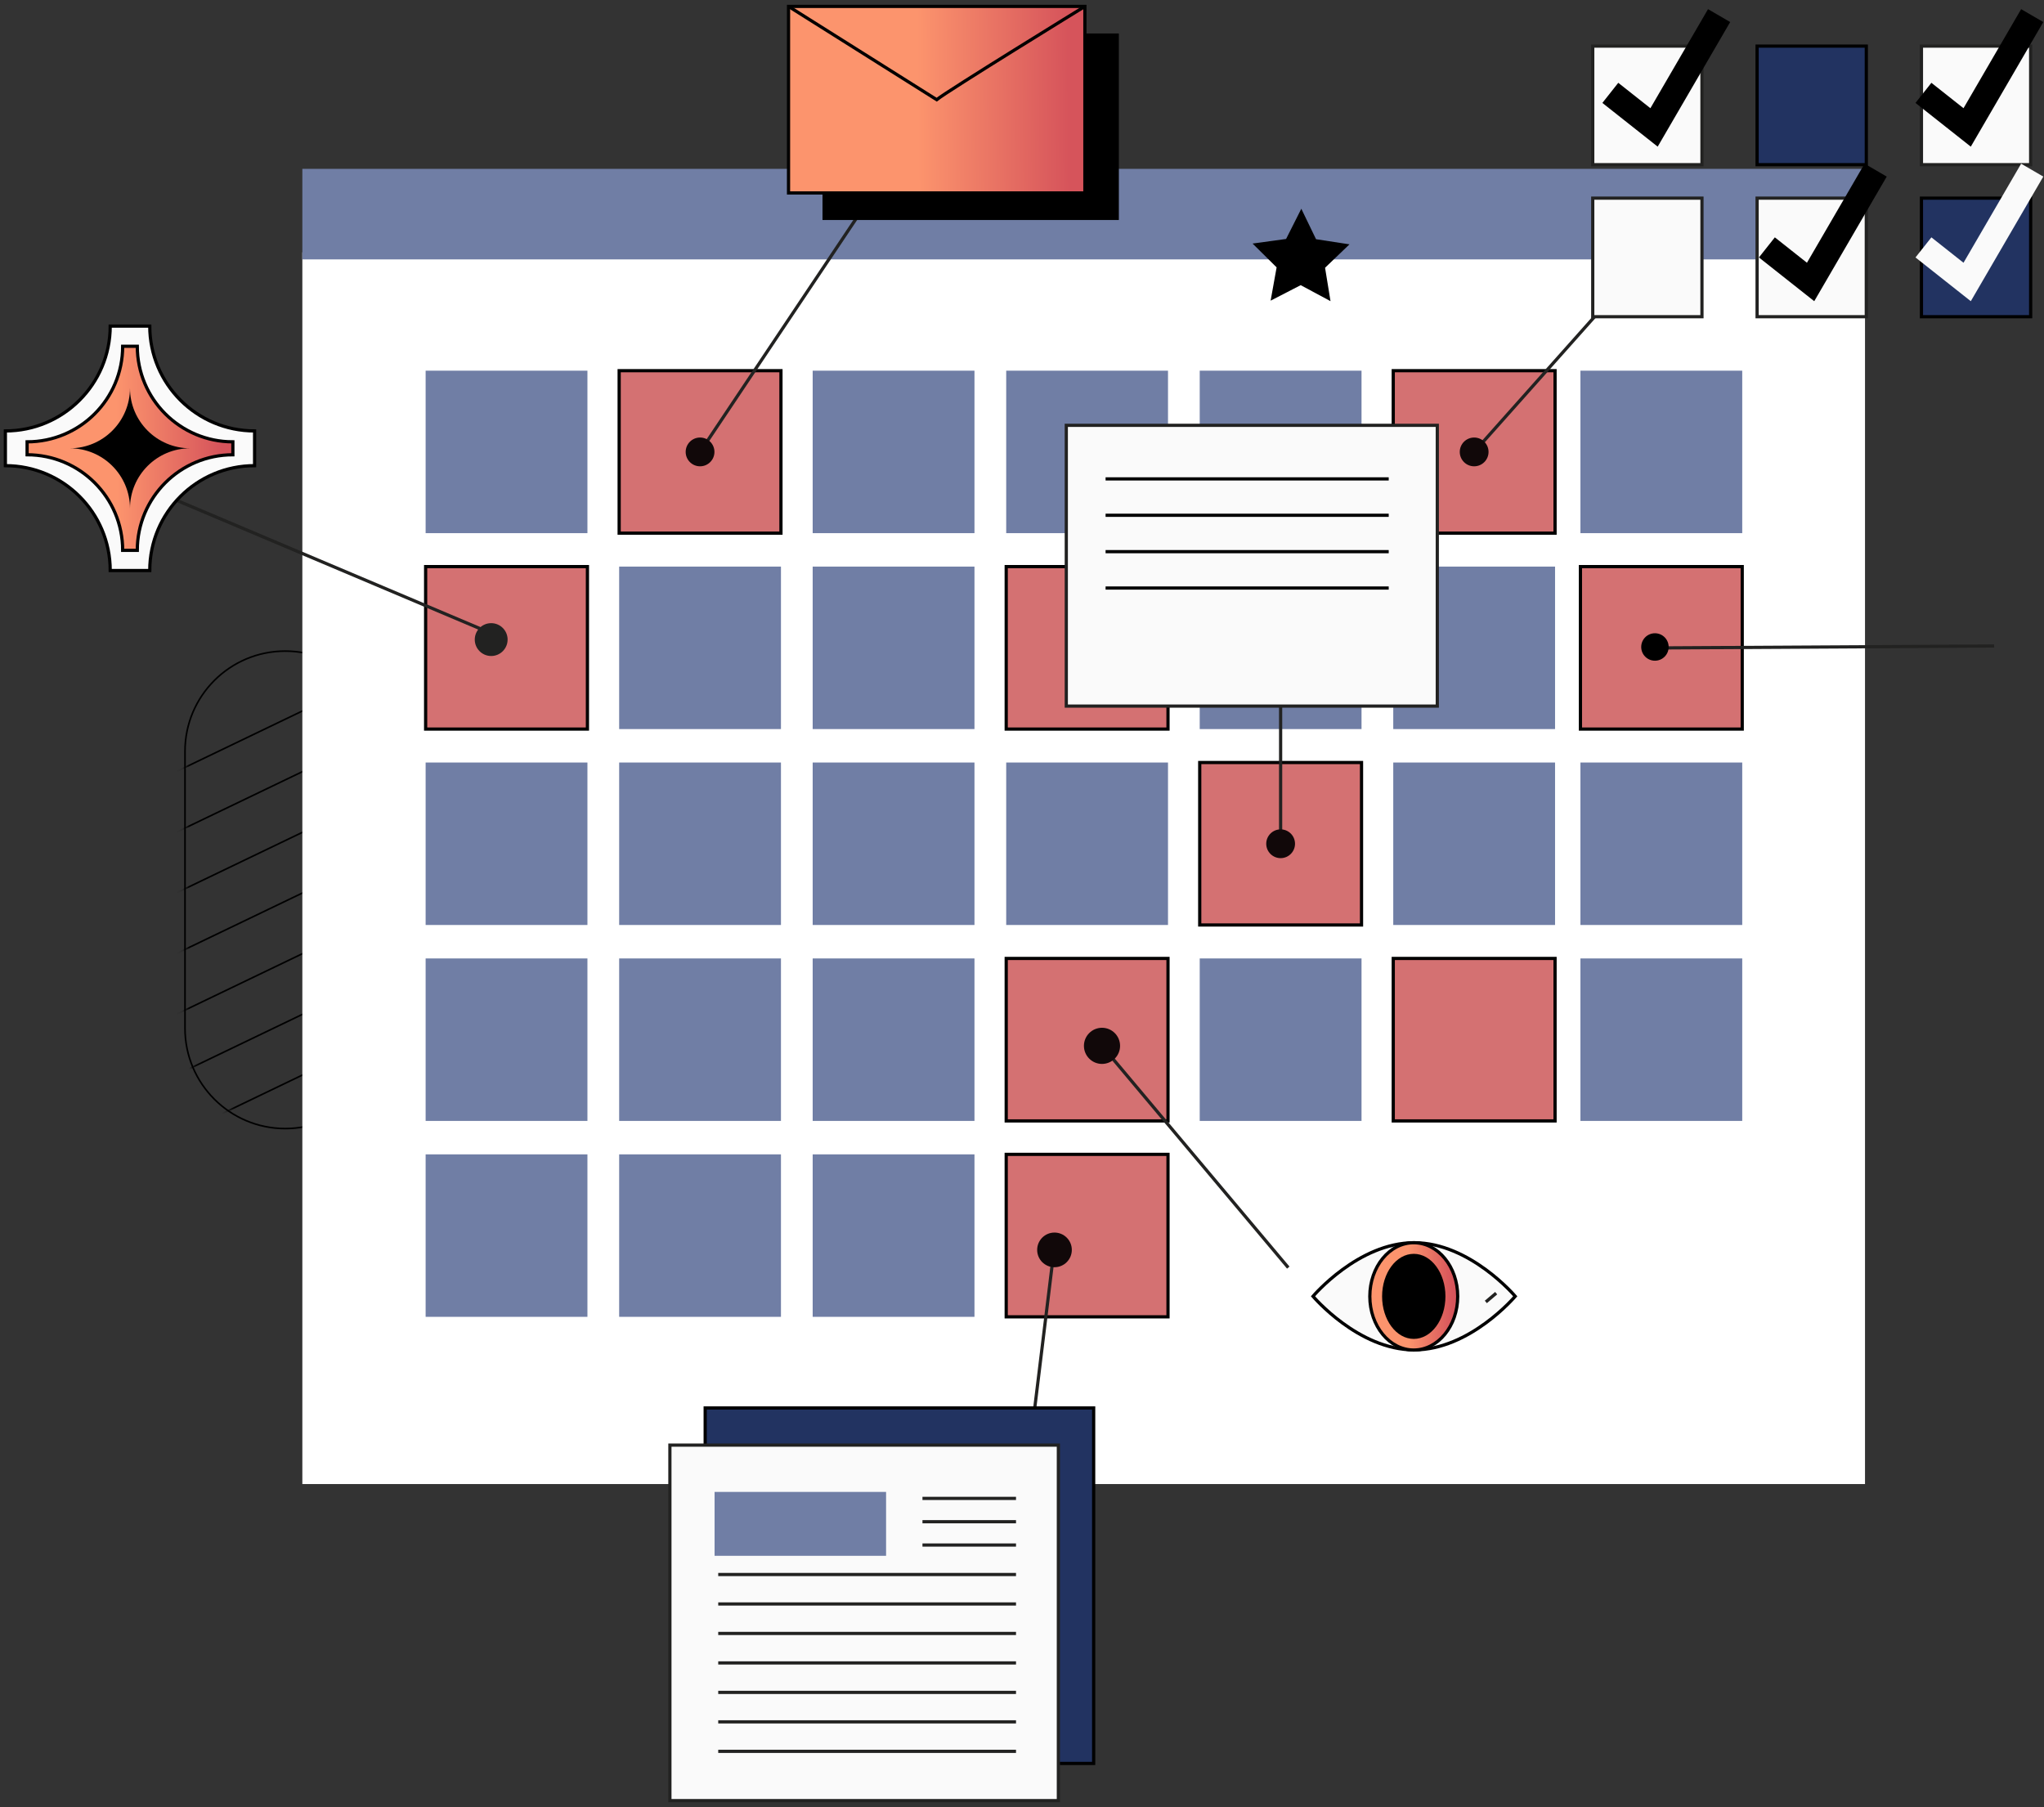
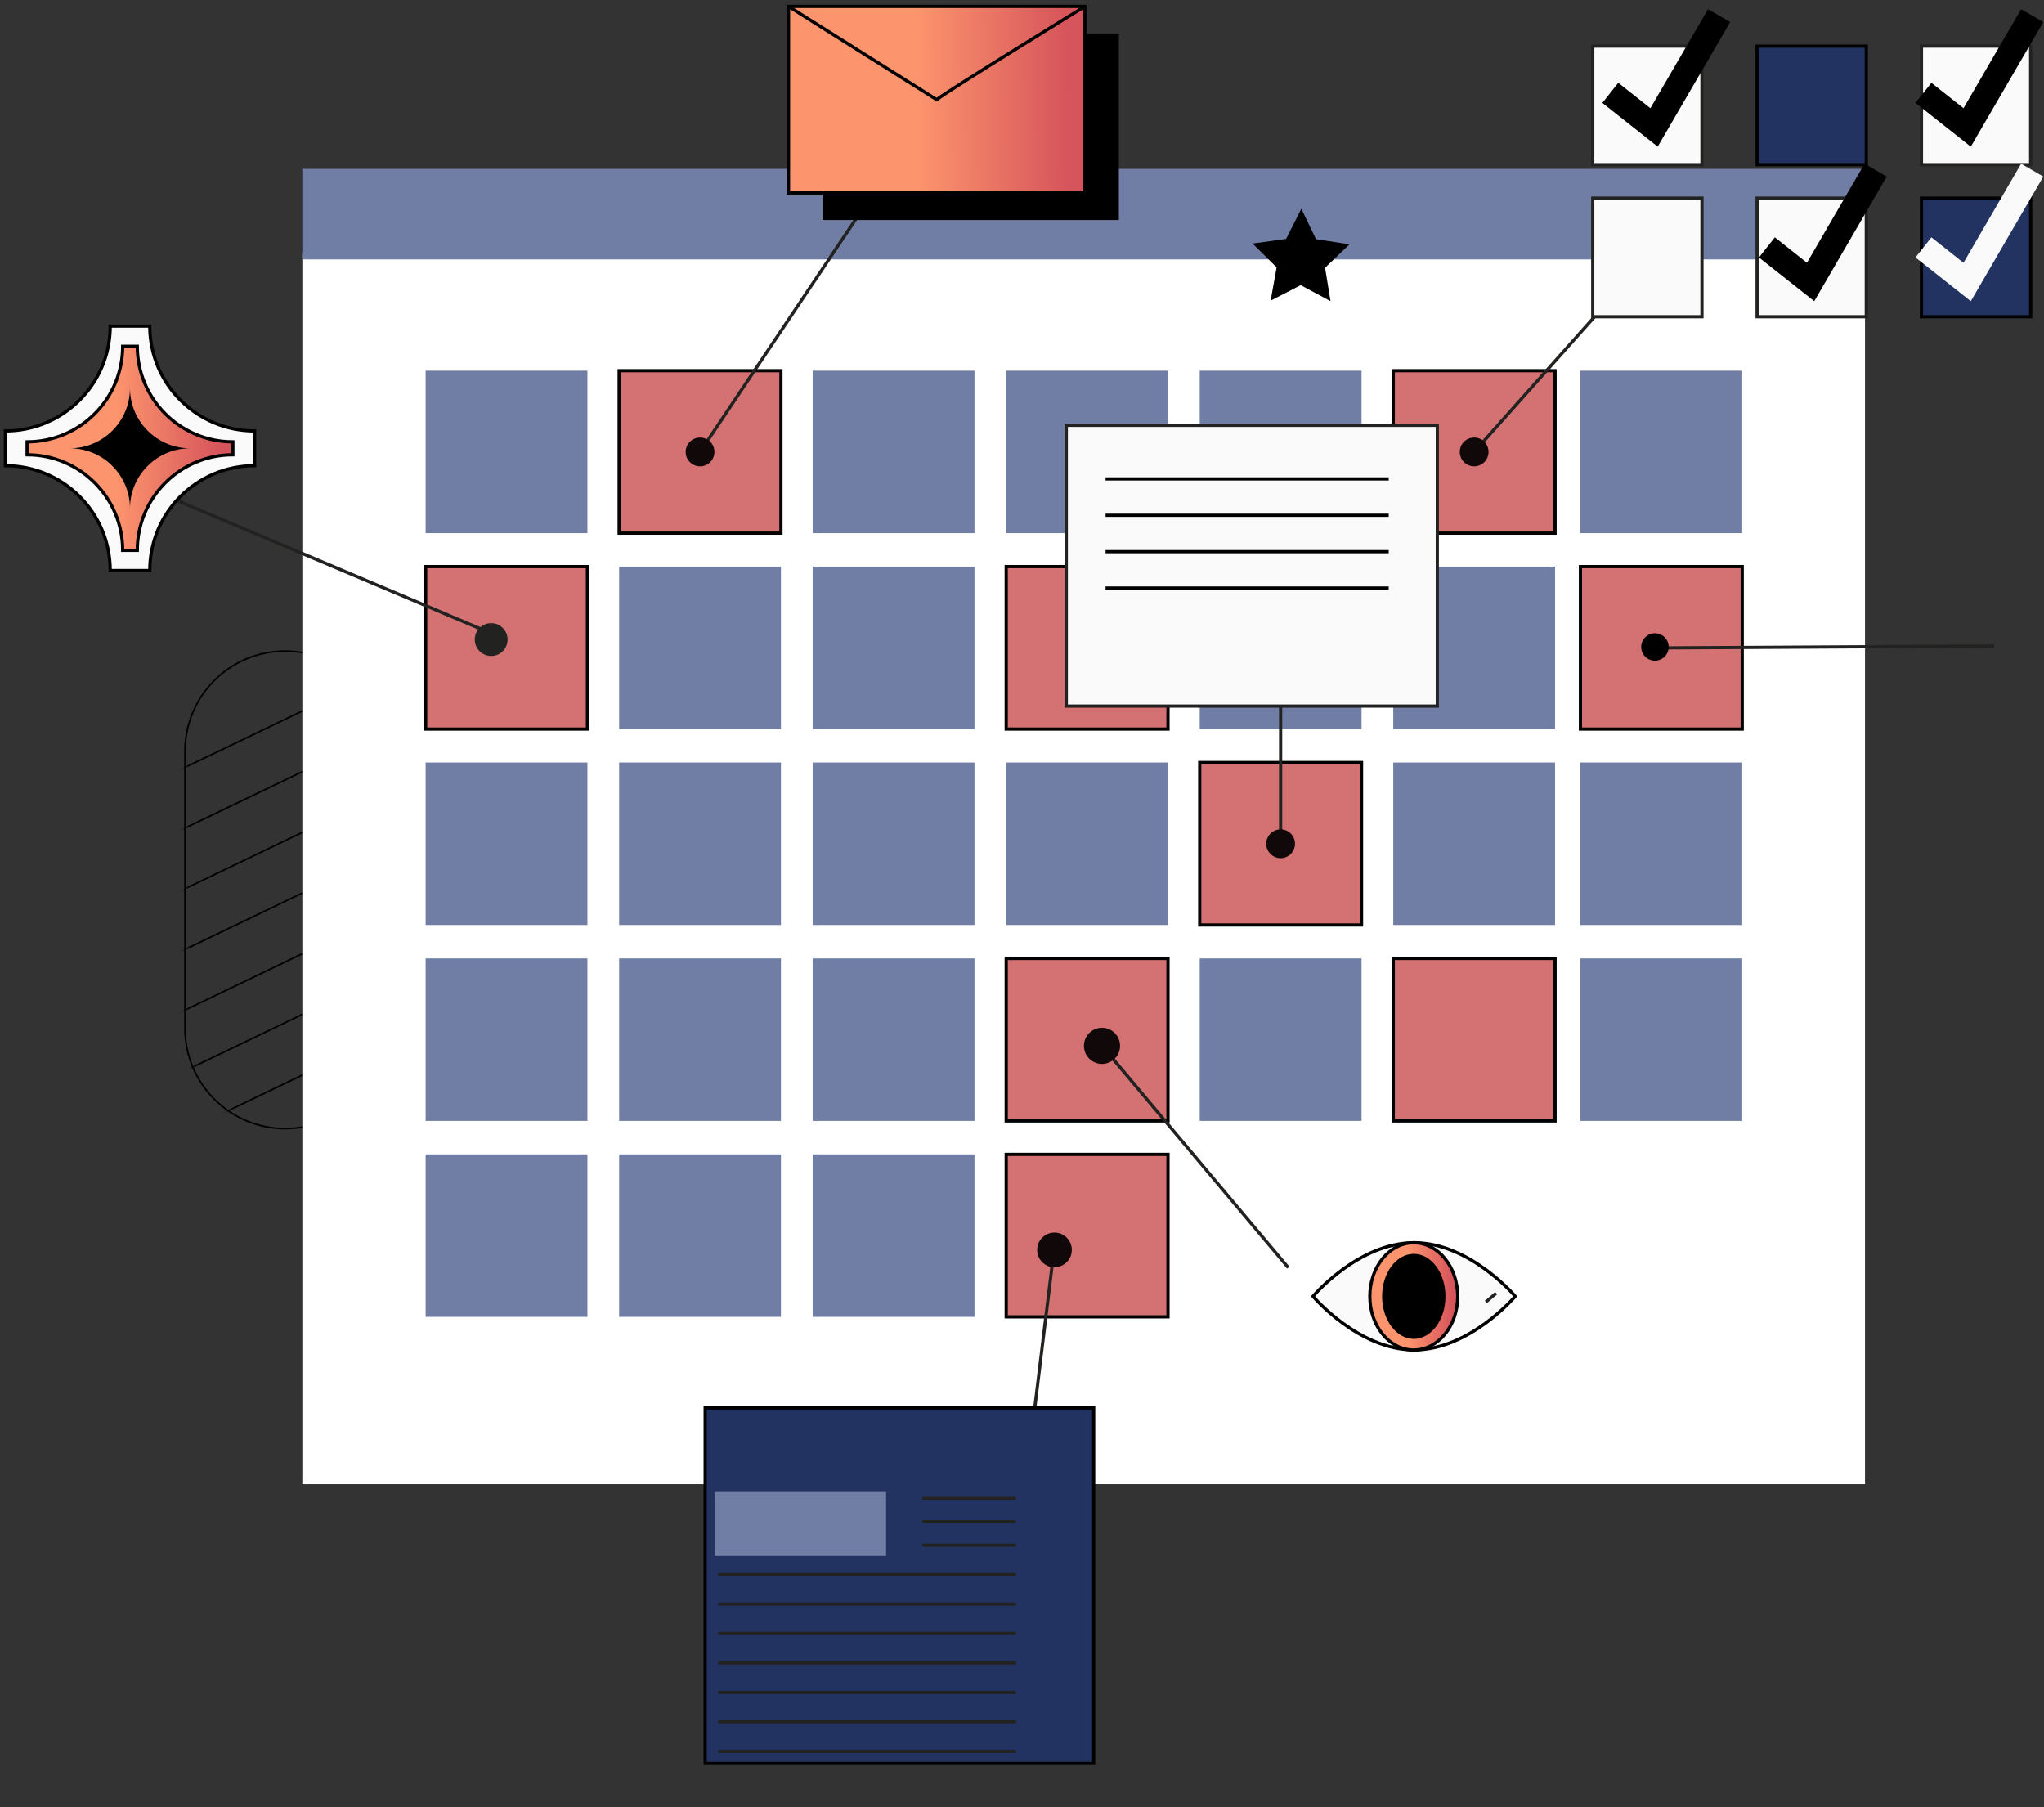
<svg xmlns="http://www.w3.org/2000/svg" width="319" height="282" viewBox="0 0 319 282" fill="none">
  <rect x="0" y="0" width="319" height="282" fill="#333333" stroke="none" />
  <path d="M44.514 176.121C35.875 176.121 28.872 169.118 28.872 160.48V117.251C28.872 108.612 35.875 101.609 44.514 101.609C53.152 101.609 60.155 108.612 60.155 117.251V160.48C60.154 169.117 53.152 176.121 44.514 176.121Z" stroke="black" stroke-width="0.25" stroke-miterlimit="10" />
  <mask id="mask0_1315_6831" style="mask-type:luminance" maskUnits="userSpaceOnUse" x="28" y="101" width="33" height="76">
    <path d="M44.514 176.121C35.875 176.121 28.872 169.118 28.872 160.48V117.251C28.872 108.612 35.875 101.609 44.514 101.609C53.152 101.609 60.155 108.612 60.155 117.251V160.48C60.154 169.117 53.152 176.121 44.514 176.121Z" fill="white" />
  </mask>
  <g mask="url(#mask0_1315_6831)">
    <path d="M70.56 99.724L14.474 126.674" stroke="black" stroke-width="0.25" stroke-miterlimit="10" />
    <path d="M70.56 109.193L14.474 136.144" stroke="black" stroke-width="0.25" stroke-miterlimit="10" />
    <path d="M70.56 118.662L14.474 145.612" stroke="black" stroke-width="0.25" stroke-miterlimit="10" />
    <path d="M70.56 128.131L14.474 155.082" stroke="black" stroke-width="0.25" stroke-miterlimit="10" />
    <path d="M70.56 137.601L14.474 164.551" stroke="black" stroke-width="0.25" stroke-miterlimit="10" />
    <path d="M70.56 147.07L14.474 174.02" stroke="black" stroke-width="0.25" stroke-miterlimit="10" />
    <path d="M70.56 156.538L14.474 183.489" stroke="black" stroke-width="0.25" stroke-miterlimit="10" />
  </g>
  <path d="M291.065 39.368H47.187V231.598H291.065V39.368Z" fill="white" />
  <path d="M291.065 26.349H47.187V40.481H291.065V26.349Z" fill="#707EA5" />
  <path d="M91.678 57.847H66.427V83.202H91.678V57.847Z" fill="#707EA5" />
  <path d="M121.881 57.847H96.63V83.202H121.881V57.847Z" fill="#D47172" stroke="black" stroke-width="0.5" stroke-miterlimit="10" />
  <path d="M152.083 57.847H126.832V83.202H152.083V57.847Z" fill="#707EA5" />
  <path d="M182.286 57.847H157.035V83.202H182.286V57.847Z" fill="#707EA5" />
  <path d="M212.489 57.847H187.237V83.202H212.489V57.847Z" fill="#707EA5" />
  <path d="M242.692 57.847H217.44V83.202H242.692V57.847Z" fill="#D47172" stroke="black" stroke-width="0.5" stroke-miterlimit="10" />
  <path d="M271.904 57.847H246.653V83.202H271.904V57.847Z" fill="#707EA5" />
  <path d="M91.678 88.422H66.427V113.777H91.678V88.422Z" fill="#D47172" stroke="black" stroke-width="0.5" stroke-miterlimit="10" />
  <path d="M121.881 88.422H96.63V113.777H121.881V88.422Z" fill="#707EA5" />
  <path d="M152.083 88.422H126.832V113.777H152.083V88.422Z" fill="#707EA5" />
  <path d="M182.286 88.422H157.035V113.777H182.286V88.422Z" fill="#D47172" stroke="black" stroke-width="0.5" stroke-miterlimit="10" />
  <path d="M212.489 88.422H187.237V113.777H212.489V88.422Z" fill="#707EA5" />
  <path d="M242.692 88.422H217.441V113.777H242.692V88.422Z" fill="#707EA5" />
  <path d="M271.904 88.422H246.653V113.777H271.904V88.422Z" fill="#D47172" stroke="black" stroke-width="0.5" stroke-miterlimit="10" />
  <path d="M91.678 118.997H66.427V144.351H91.678V118.997Z" fill="#707EA5" />
  <path d="M121.881 118.997H96.63V144.351H121.881V118.997Z" fill="#707EA5" />
  <path d="M152.083 118.997H126.832V144.351H152.083V118.997Z" fill="#707EA5" />
  <path d="M182.286 118.997H157.035V144.351H182.286V118.997Z" fill="#707EA5" />
  <path d="M212.489 118.997H187.237V144.351H212.489V118.997Z" fill="#D47172" stroke="black" stroke-width="0.5" stroke-miterlimit="10" />
  <path d="M242.692 118.997H217.441V144.351H242.692V118.997Z" fill="#707EA5" />
  <path d="M271.904 118.997H246.653V144.351H271.904V118.997Z" fill="#707EA5" />
  <path d="M91.678 149.572H66.427V174.927H91.678V149.572Z" fill="#707EA5" />
  <path d="M121.881 149.572H96.63V174.927H121.881V149.572Z" fill="#707EA5" />
  <path d="M152.083 149.572H126.832V174.927H152.083V149.572Z" fill="#707EA5" />
  <path d="M182.286 149.572H157.035V174.927H182.286V149.572Z" fill="#D47172" stroke="black" stroke-width="0.5" stroke-miterlimit="10" />
  <path d="M212.489 149.572H187.237V174.927H212.489V149.572Z" fill="#707EA5" />
  <path d="M242.692 149.572H217.441V174.927H242.692V149.572Z" fill="#D47172" stroke="black" stroke-width="0.5" stroke-miterlimit="10" />
  <path d="M271.904 149.572H246.653V174.927H271.904V149.572Z" fill="#707EA5" />
  <path d="M91.678 180.147H66.427V205.502H91.678V180.147Z" fill="#707EA5" />
  <path d="M121.881 180.147H96.63V205.502H121.881V180.147Z" fill="#707EA5" />
  <path d="M152.083 180.147H126.832V205.502H152.083V180.147Z" fill="#707EA5" />
  <path d="M182.286 180.147H157.035V205.502H182.286V180.147Z" fill="#D47172" stroke="black" stroke-width="0.5" stroke-miterlimit="10" />
  <path d="M257.974 101.119L311.22 100.814" stroke="#222221" stroke-width="0.5" stroke-miterlimit="10" />
  <path d="M260.422 100.966C260.422 102.149 259.464 103.108 258.28 103.108C257.097 103.108 256.138 102.15 256.138 100.966C256.138 99.783 257.096 98.824 258.28 98.824C259.464 98.825 260.422 99.783 260.422 100.966Z" fill="black" />
  <path d="M20.59 75.131L79.052 99.847" stroke="#222221" stroke-width="0.5" stroke-miterlimit="10" />
  <path d="M79.22 99.811C79.22 101.226 78.073 102.374 76.657 102.374C75.242 102.374 74.095 101.226 74.095 99.811C74.095 98.396 75.242 97.248 76.657 97.248C78.073 97.248 79.22 98.395 79.22 99.811Z" fill="#222221" />
  <path d="M207.649 46.997L202.995 44.502L198.302 46.921L199.237 41.725L195.486 38.009L200.716 37.291L203.092 32.576L205.389 37.33L210.609 38.131L206.798 41.786L207.649 46.997Z" fill="black" />
  <path d="M230.066 70.525L257.097 40.174" stroke="#222221" stroke-width="0.5" stroke-miterlimit="10" />
  <path d="M109.255 70.525L135.384 31.474" stroke="#222221" stroke-width="0.5" stroke-miterlimit="10" />
  <path d="M199.863 131.674V96.18" stroke="#222221" stroke-width="0.5" stroke-miterlimit="10" />
  <path d="M164.411 195.754L156.74 258.693" stroke="#222221" stroke-width="0.5" stroke-miterlimit="10" />
  <path d="M170.684 219.721H110.055V275.199H170.684V219.721Z" fill="#223361" stroke="black" stroke-width="0.5" stroke-miterlimit="10" />
-   <path d="M165.177 225.522H104.549V281H165.177V225.522Z" fill="#FAFAFA" stroke="#222221" stroke-width="0.5" stroke-miterlimit="10" />
  <path d="M138.287 232.825H111.522V242.796H138.287V232.825Z" fill="#707EA5" />
  <path d="M143.966 241.114H158.565" stroke="#222221" stroke-width="0.5" stroke-miterlimit="10" />
  <path d="M143.966 237.476H158.565" stroke="#222221" stroke-width="0.5" stroke-miterlimit="10" />
  <path d="M143.966 233.837H158.565" stroke="#222221" stroke-width="0.5" stroke-miterlimit="10" />
  <path d="M112.091 245.714H158.565" stroke="#222221" stroke-width="0.5" stroke-miterlimit="10" />
  <path d="M112.091 250.312H158.565" stroke="#222221" stroke-width="0.5" stroke-miterlimit="10" />
  <path d="M112.091 254.912H158.565" stroke="#222221" stroke-width="0.5" stroke-miterlimit="10" />
  <path d="M112.091 259.512H158.565" stroke="#222221" stroke-width="0.5" stroke-miterlimit="10" />
  <path d="M112.091 264.111H158.565" stroke="#222221" stroke-width="0.5" stroke-miterlimit="10" />
  <path d="M112.091 268.71H158.565" stroke="#222221" stroke-width="0.5" stroke-miterlimit="10" />
  <path d="M112.091 273.309H158.565" stroke="#222221" stroke-width="0.5" stroke-miterlimit="10" />
  <path d="M230.066 72.771C231.306 72.771 232.312 71.765 232.312 70.525C232.312 69.285 231.306 68.279 230.066 68.279C228.826 68.279 227.82 69.285 227.82 70.525C227.82 71.765 228.826 72.771 230.066 72.771Z" fill="#110809" />
  <path d="M109.255 72.771C110.496 72.771 111.501 71.765 111.501 70.525C111.501 69.285 110.496 68.279 109.255 68.279C108.015 68.279 107.01 69.285 107.01 70.525C107.01 71.765 108.015 72.771 109.255 72.771Z" fill="#110809" />
  <path d="M199.863 133.92C201.103 133.92 202.109 132.915 202.109 131.674C202.109 130.434 201.103 129.429 199.863 129.429C198.623 129.429 197.617 130.434 197.617 131.674C197.617 132.915 198.623 133.92 199.863 133.92Z" fill="#110809" />
  <path d="M174.617 5.224H128.365V34.334H174.617V5.224Z" fill="black" />
  <path d="M169.314 1H123.063V30.11H169.314V1Z" fill="url(#paint0_linear_1315_6831)" stroke="black" stroke-width="0.5" stroke-miterlimit="10" />
  <path d="M169.315 1C169.315 1 147.876 14.178 146.189 15.555L123.064 1" stroke="black" stroke-width="0.5" stroke-miterlimit="10" />
  <path d="M164.57 197.76C166.064 197.76 167.275 196.549 167.275 195.055C167.275 193.561 166.064 192.351 164.57 192.351C163.076 192.351 161.866 193.561 161.866 195.055C161.866 196.549 163.076 197.76 164.57 197.76Z" fill="#110809" />
  <path d="M224.314 66.375H166.413V110.191H224.314V66.375Z" fill="#FAFAFA" stroke="#222221" stroke-width="0.5" stroke-miterlimit="10" />
  <path d="M172.545 74.735H216.732" stroke="black" stroke-width="0.5" stroke-miterlimit="10" />
  <path d="M172.545 80.412H216.732" stroke="black" stroke-width="0.5" stroke-miterlimit="10" />
  <path d="M172.545 86.09H216.732" stroke="black" stroke-width="0.5" stroke-miterlimit="10" />
  <path d="M172.545 91.767H216.732" stroke="black" stroke-width="0.5" stroke-miterlimit="10" />
  <path d="M0.839 72.67V67.251C9.875 67.251 17.201 59.925 17.201 50.888H23.372C23.372 59.925 30.697 67.251 39.734 67.251V72.67C30.697 72.67 23.372 79.996 23.372 89.032H17.201C17.201 79.996 9.875 72.67 0.839 72.67Z" fill="#FAFAFA" stroke="black" stroke-width="0.5" stroke-miterlimit="10" />
  <path d="M4.229 70.97V68.951C12.467 68.951 19.145 62.273 19.145 54.035H21.427C21.427 62.273 28.105 68.951 36.343 68.951V70.971C28.105 70.971 21.427 77.649 21.427 85.887H19.145C19.146 77.648 12.468 70.97 4.229 70.97Z" fill="url(#paint1_linear_1315_6831)" stroke="black" stroke-width="0.5" stroke-miterlimit="10" />
  <path d="M10.887 69.96C16.078 69.96 20.286 65.752 20.286 60.56C20.286 65.751 24.494 69.96 29.686 69.96C24.495 69.96 20.286 74.168 20.286 79.359C20.286 74.168 16.079 69.96 10.887 69.96Z" fill="black" />
  <path d="M265.619 7.195H248.574V25.7H265.619V7.195Z" fill="#FAFAFA" stroke="#222221" stroke-width="0.5" stroke-miterlimit="10" />
  <path d="M291.268 7.195H274.224V25.7H291.268V7.195Z" fill="#223361" stroke="black" stroke-width="0.5" stroke-miterlimit="10" />
  <path d="M316.918 7.195H299.874V25.7H316.918V7.195Z" fill="#FAFAFA" stroke="#222221" stroke-width="0.5" stroke-miterlimit="10" />
  <path d="M265.619 30.921H248.574V49.426H265.619V30.921Z" fill="#FAFAFA" stroke="#222221" stroke-width="0.5" stroke-miterlimit="10" />
  <path d="M291.268 30.921H274.224V49.426H291.268V30.921Z" fill="#FAFAFA" stroke="#222221" stroke-width="0.5" stroke-miterlimit="10" />
  <path d="M316.918 30.921H299.874V49.426H316.918V30.921Z" fill="#223361" stroke="black" stroke-width="0.5" stroke-miterlimit="10" />
  <path d="M251.318 14.493L258.141 19.887L268.295 2.435" stroke="black" stroke-width="4" stroke-miterlimit="10" />
  <path d="M300.185 14.493L307.007 19.887L317.161 2.435" stroke="black" stroke-width="4" stroke-miterlimit="10" />
  <path d="M275.752 38.609L282.573 44.004L292.727 26.552" stroke="black" stroke-width="4" stroke-miterlimit="10" />
  <path d="M300.185 38.609L307.007 44.004L317.161 26.552" stroke="#FAFAFA" stroke-width="4" stroke-miterlimit="10" />
  <path d="M171.986 163.213L201.056 197.819" stroke="#222221" stroke-width="0.5" stroke-miterlimit="10" />
  <path d="M220.697 210.66C211.981 210.66 204.916 202.297 204.916 202.297C204.916 202.297 211.981 193.935 220.697 193.935C229.412 193.935 236.477 202.297 236.477 202.297C236.477 202.297 229.412 210.66 220.697 210.66Z" fill="#FAFAFA" stroke="black" stroke-width="0.5" stroke-miterlimit="10" />
  <path d="M220.641 210.681C216.854 210.681 213.783 206.932 213.783 202.308C213.783 197.684 216.854 193.936 220.641 193.936C224.429 193.936 227.5 197.685 227.5 202.308C227.499 206.932 224.429 210.681 220.641 210.681Z" fill="url(#paint2_linear_1315_6831)" stroke="black" stroke-width="0.5" stroke-miterlimit="10" />
  <path d="M220.641 208.946C217.911 208.946 215.698 205.974 215.698 202.308C215.698 198.642 217.911 195.671 220.641 195.671C223.371 195.671 225.585 198.642 225.585 202.308C225.584 205.974 223.371 208.946 220.641 208.946Z" fill="black" />
  <path d="M171.985 166.033C173.543 166.033 174.806 164.77 174.806 163.213C174.806 161.655 173.543 160.392 171.985 160.392C170.428 160.392 169.165 161.655 169.165 163.213C169.165 164.77 170.428 166.033 171.985 166.033Z" fill="#110809" />
  <path d="M231.889 203.177C232.427 202.72 232.965 202.264 233.502 201.807" stroke="#222221" stroke-width="0.5" stroke-miterlimit="10" />
  <defs>
    <linearGradient id="paint0_linear_1315_6831" x1="166.84" y1="22.696" x2="143.256" y2="22.906" gradientUnits="userSpaceOnUse">
      <stop stop-color="#D6545B" />
      <stop offset="1" stop-color="#FC946D" />
    </linearGradient>
    <linearGradient id="paint1_linear_1315_6831" x1="34.625" y1="77.775" x2="18.249" y2="77.867" gradientUnits="userSpaceOnUse">
      <stop stop-color="#D6545B" />
      <stop offset="1" stop-color="#FC946D" />
    </linearGradient>
    <linearGradient id="paint2_linear_1315_6831" x1="226.766" y1="206.416" x2="219.771" y2="206.448" gradientUnits="userSpaceOnUse">
      <stop stop-color="#D6545B" />
      <stop offset="1" stop-color="#FC946D" />
    </linearGradient>
  </defs>
</svg>